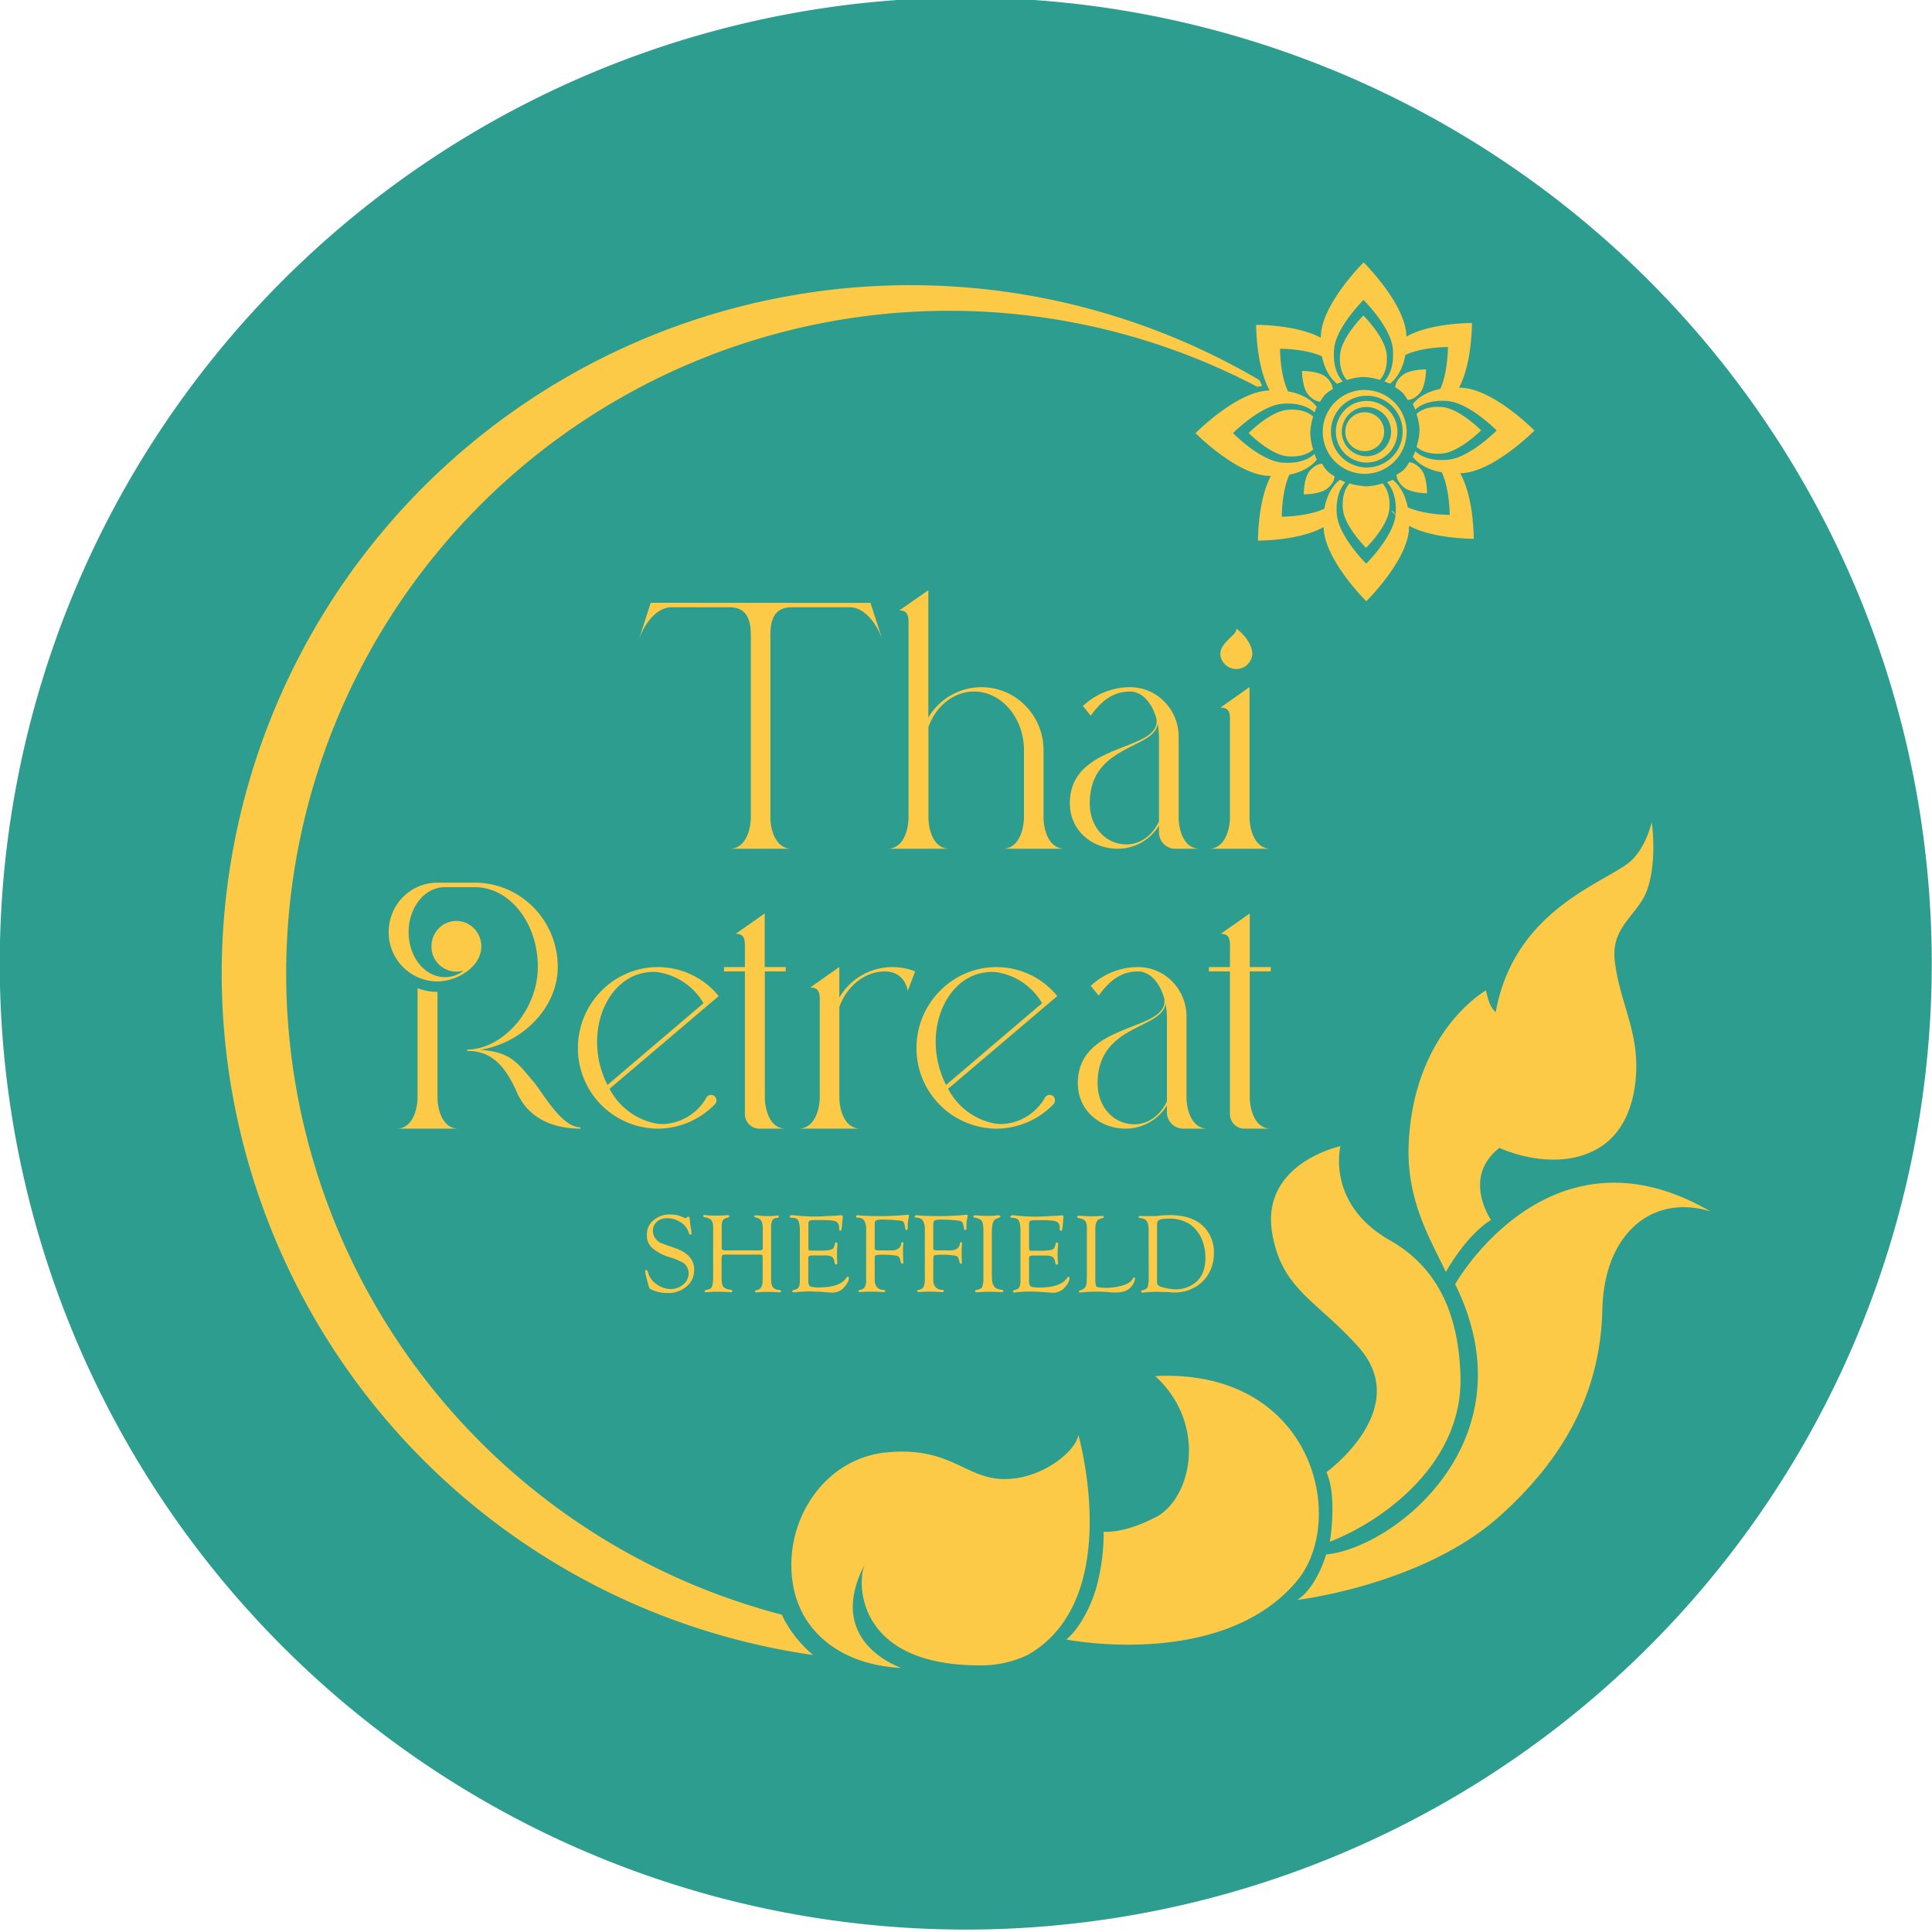
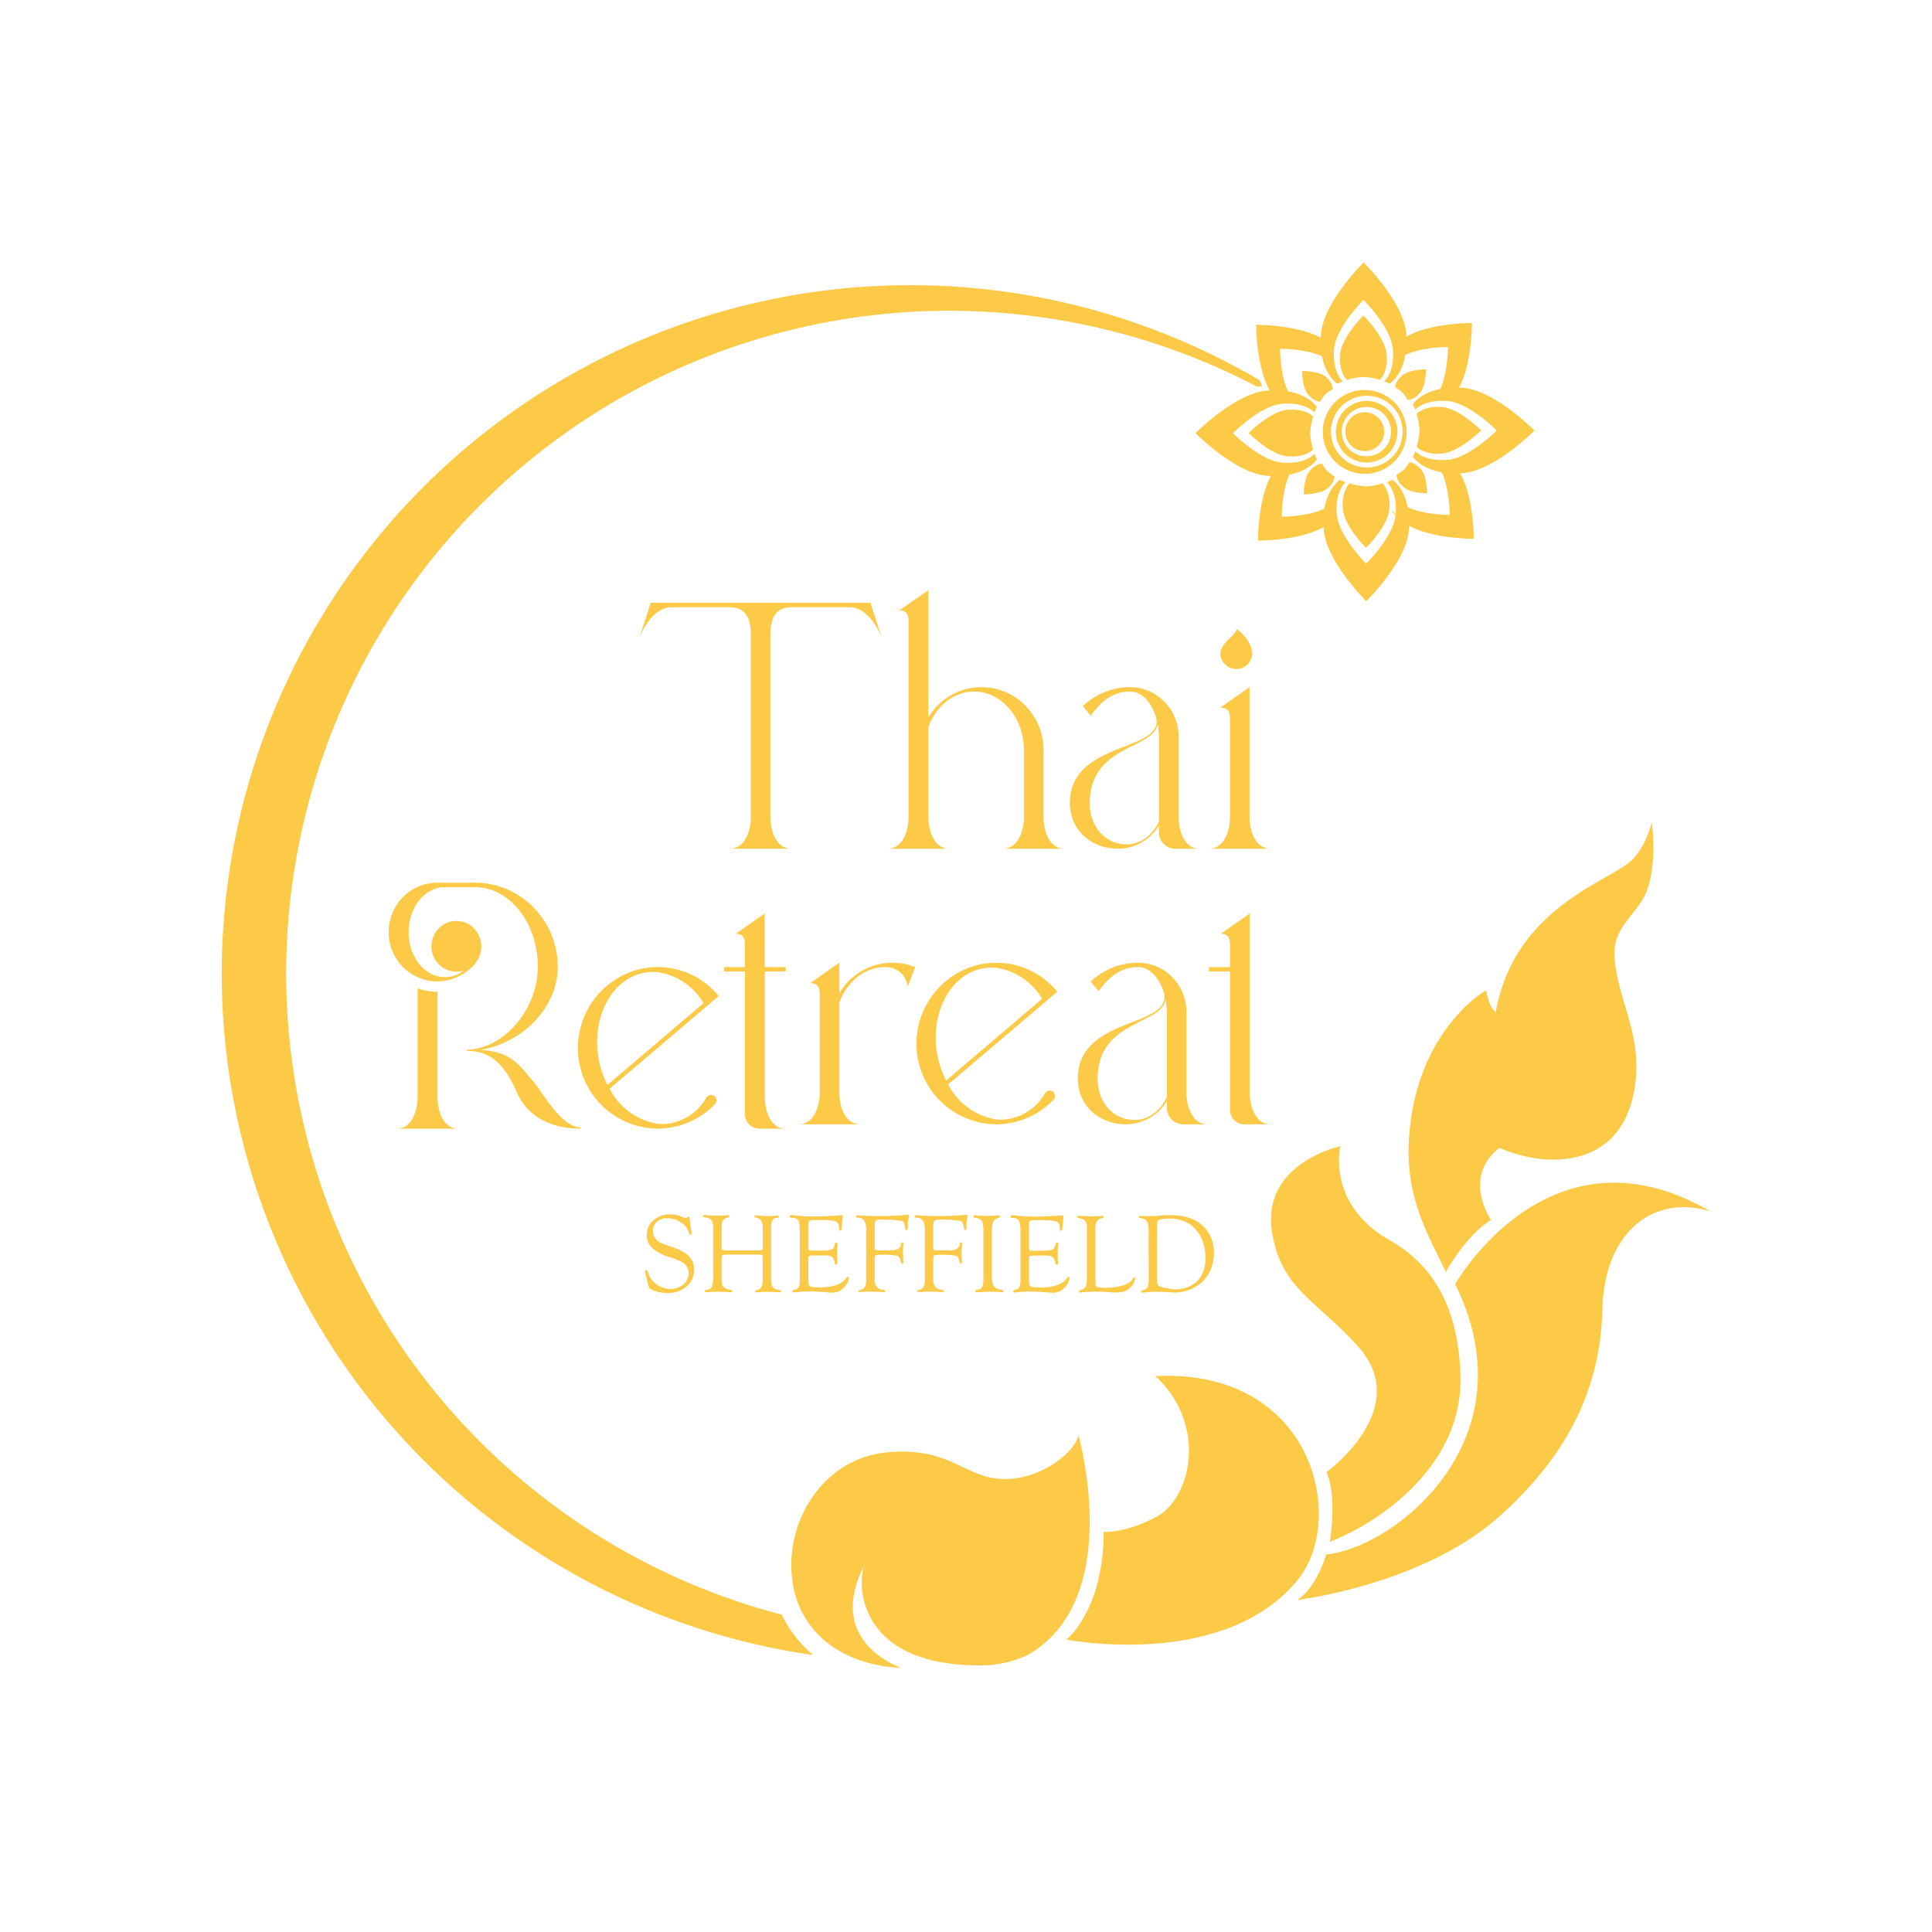
<svg xmlns="http://www.w3.org/2000/svg" data-bbox="-0.002 -0.02 16 16" viewBox="0 0 16 16" fill-rule="evenodd" clip-rule="evenodd" stroke-linejoin="round" stroke-miterlimit="2" data-type="ugc">
  <g>
-     <path fill="#2d9d8f" d="M15.998 7.98a8 8 0 1 1-16 0 8 8 0 0 1 16 0" />
-     <path d="M7.157 12.964c-.323.633.285.837.304.849-.461-.023-.817-.268-.892-.68-.093-.515.243-1.05.766-1.104.535-.055.656.217.979.22s.605-.242.616-.367c0 0 .39 1.358-.416 1.822a.9.9 0 0 1-.396.088c-1.025.002-1.02-.68-.96-.828M3.796 9.347h-.511c.13 0 .173-.156.173-.263v-.9q.08.03.165.03v.87c0 .107.042.263.173.263m.614-.398c.07.072.232.387.397.387v.011c-.159 0-.406-.043-.522-.291-.115-.268-.243-.353-.417-.353v-.011c.29 0 .586-.321.586-.685s-.233-.66-.522-.66h-.248c-.167 0-.3.167-.3.373 0 .205.133.372.3.372q.087 0 .155-.054a.207.207 0 0 1-.266-.201c0-.115.092-.21.206-.21.115 0 .207.095.207.21 0 .176-.209.291-.363.291a.406.406 0 0 1-.404-.408c0-.228.18-.41.404-.41h.309c.38 0 .687.313.687.697 0 .346-.303.635-.643.687.241.017.302.096.434.255m1.506.128c.022.017.022.05.005.067a.66.66 0 0 1-.474.203.666.666 0 0 1-.661-.668c0-.37.3-.67.661-.67a.65.65 0 0 1 .505.24l-.904.768a.55.55 0 0 0 .4.29l.04.002a.43.43 0 0 0 .363-.221.05.05 0 0 1 .038-.021.05.05 0 0 1 .027.01m-.96-.312q.024.121.075.22l.795-.677a.53.53 0 0 0-.379-.257q-.018-.002-.038-.002a.4.4 0 0 0-.072.007c-.268.047-.44.366-.38.709m1.55-.72h-.173v1.039c0 .107.042.263.173.263h-.22a.12.12 0 0 1-.118-.12V8.045h-.173v-.036h.173v-.18c0-.054-.01-.096-.076-.096l.24-.168v.444h.174zm.884-.036q.099 0 .188.036l-.061.16c-.021-.102-.091-.16-.188-.16-.17 0-.315.122-.379.293v.746c0 .107.042.263.176.263h-.514c.131 0 .176-.156.176-.263v-.812c0-.054-.013-.094-.079-.094l.241-.17v.253a.51.51 0 0 1 .44-.252m1.33 1.068c.02.017.02.05.004.067a.66.66 0 0 1-.474.203.666.666 0 0 1-.661-.668c0-.37.3-.67.661-.67a.65.65 0 0 1 .505.24l-.904.768a.55.55 0 0 0 .4.29l.04.002a.43.43 0 0 0 .363-.221.05.05 0 0 1 .038-.021.05.05 0 0 1 .028.01m-.96-.312q.023.121.074.22l.795-.677a.53.53 0 0 0-.379-.257q-.018-.002-.038-.002a.4.4 0 0 0-.072.007c-.268.047-.44.366-.38.709m2.065-.347v.666c0 .107.042.263.176.263h-.203a.135.135 0 0 1-.135-.137v-.056a.4.4 0 0 1-.34.193c-.219 0-.398-.154-.398-.377 0-.514.759-.422.716-.7-.036-.133-.12-.225-.217-.225-.142 0-.237.077-.326.2l-.066-.08a.57.57 0 0 1 .392-.156c.222 0 .401.184.401.409m-.431.893c.116 0 .216-.077.269-.19v-.703a1 1 0 0 0-.011-.107c-.028.216-.563.169-.563.66 0 .2.136.34.305.34m1.129-1.266h-.174v1.039c0 .107.043.263.174.263h-.22a.12.12 0 0 1-.118-.12V8.045h-.174v-.036h.174v-.18c0-.054-.01-.096-.076-.096l.24-.168v.444h.174zM7.209 4.993l.097.3c-.042-.118-.14-.264-.27-.264h-.48c-.133 0-.176.09-.176.227v1.51c0 .107.043.263.176.263h-.514c.132 0 .176-.156.176-.263v-1.51c0-.137-.044-.227-.176-.227h-.48c-.13 0-.228.146-.27.263l.097-.3zm1.433 1.773c0 .107.043.263.176.263h-.514c.131 0 .176-.156.176-.263v-.553c0-.268-.186-.486-.413-.486-.17 0-.317.122-.378.293v.746c0 .107.042.263.173.263h-.513c.133 0 .175-.156.175-.263V5.151c0-.053-.01-.096-.076-.096l.24-.167v1.055a.51.51 0 0 1 .44-.252c.284 0 .514.233.514.522zM9.761 6.1v.666c0 .107.042.263.175.263h-.203a.135.135 0 0 1-.135-.137v-.055a.4.4 0 0 1-.34.192c-.218 0-.398-.154-.398-.377 0-.514.76-.422.717-.7-.036-.133-.12-.225-.218-.225-.141 0-.237.077-.326.2l-.065-.08a.57.57 0 0 1 .391-.156c.222 0 .402.184.402.409m-.432.893c.117 0 .216-.077.269-.19V6.1a1 1 0 0 0-.01-.107c-.028.216-.563.169-.563.66 0 .2.135.34.304.34m1.195.036h-.514c.133 0 .176-.156.176-.263v-.812c0-.054-.01-.094-.079-.094l.241-.17v1.076c0 .107.045.263.176.263m-.286-1.822c.031.018.133.109.133.212a.133.133 0 0 1-.265 0c0-.103.144-.163.132-.212m2.47-1.642s-.327.331-.591.353l-.025.001c.115.2.113.543.113.543s-.334.002-.535-.107l-.002.034c-.021.264-.353.59-.353.59s-.33-.326-.352-.59l-.002-.024c-.2.114-.543.112-.543.112s-.002-.334.107-.535l-.033-.002c-.264-.021-.591-.353-.591-.353s.327-.331.59-.352l.024-.002c-.114-.2-.112-.543-.112-.543s.334-.002.535.107l.002-.033c.022-.264.353-.591.353-.591s.331.327.353.59l.001.025c.2-.115.543-.113.543-.113s.002.334-.107.535l.034.002c.264.022.59.353.59.353m-.701.7s0-.214-.066-.354c-.177-.03-.24-.129-.24-.129s.01-.014.02-.045c.033.031.113.084.267.071.182-.014.408-.243.408-.243s-.226-.229-.408-.244c-.154-.012-.234.04-.267.072-.01-.03-.02-.045-.02-.045s.06-.094.228-.127c.064-.14.063-.347.063-.347s-.213-.002-.353.066c-.03.176-.129.238-.129.238q0-.002-.045-.02c.031-.032.084-.112.071-.266-.014-.182-.243-.408-.243-.408s-.229.226-.244.408c-.012.154.04.234.072.267-.03.01-.045.02-.045.02s-.094-.06-.127-.228c-.14-.064-.347-.063-.347-.063s-.002.213.066.353c.176.03.238.129.238.129q-.002 0-.019.045c-.033-.03-.113-.084-.267-.071-.182.015-.408.243-.408.243s.226.23.408.244c.154.012.234-.04.267-.072.01.031.02.046.02.046s-.06.093-.228.126c-.064.14-.063.348-.063.348s.213 0 .353-.066c.03-.177.13-.24.13-.24s.014.01.044.02c-.03.033-.084.113-.071.267.015.182.243.408.243.408s.223-.22.243-.4l-.034-.037h.007l.009.008.004.002.001.001.002.004a.04.04 0 0 0 .012.017V4.26c.012-.154-.04-.234-.072-.267.031-.01.046-.02.046-.02s.094.06.126.228c.14.064.348.063.348.063m-.063-.508c-.122.01-.185-.031-.212-.056a.5.5 0 0 0 .025-.136.5.5 0 0 0-.025-.136c.027-.025.09-.067.212-.057.144.012.323.193.323.193s-.18.18-.323.192m-1.28-.362c.122-.01.186.031.212.056a.5.5 0 0 0-.024.136.5.5 0 0 0 .024.136c-.026.025-.09.067-.212.057-.144-.012-.322-.193-.322-.193s.178-.18.322-.192m.314-.13a.3.3 0 0 0-.043.062c-.02 0-.059-.009-.101-.059-.05-.059-.05-.195-.05-.195s.136-.001.196.049c.05.042.058.082.058.102a.3.3 0 0 0-.06.042m.693.564c.019 0 .059.01.1.06.05.06.048.196.048.196s-.136 0-.195-.052c-.05-.043-.057-.082-.058-.102a.3.3 0 0 0 .062-.042.3.3 0 0 0 .043-.06m-.72.011q.008.022.042.061a.3.3 0 0 0 .06.043c0 .02-.009.059-.059.101-.06.05-.196.049-.196.049s0-.137.05-.195c.043-.05.083-.058.102-.059m.353-.61a.347.347 0 1 1 0 .694.347.347 0 0 1 0-.695m0 .642a.297.297 0 1 0 0-.593.297.297 0 0 0 0 .593m0-.55a.255.255 0 1 1 0 .509.255.255 0 0 1 0-.509m0 .457a.204.204 0 1 0 0-.407.204.204 0 0 0 0 .407m0-.364a.161.161 0 1 1 0 .322.161.161 0 0 1 0-.322m.355-.102a.3.3 0 0 0-.042-.06.3.3 0 0 0-.06-.044c0-.02.009-.059.059-.1.06-.05.196-.049.196-.049s0 .137-.051.195c-.043.05-.083.058-.102.058m-.344.716a.5.5 0 0 0 .136-.025c.025.027.067.09.057.212-.012.144-.193.322-.193.322s-.18-.178-.192-.322c-.01-.122.031-.185.056-.212q.041.016.136.025m-.022-.906a.5.5 0 0 0-.136.025c-.025-.026-.067-.09-.057-.211.012-.145.193-.323.193-.323s.18.178.193.323c.01.121-.032.185-.057.21a.5.5 0 0 0-.136-.024M9.57 12.566c.299-.156.433-.77-.003-1.17 1.313-.064 1.595 1.192 1.174 1.696-.618.741-1.91.486-1.91.486.136-.115.232-.345.262-.484a1.7 1.7 0 0 0 .047-.409s.163.02.43-.12m2.817-4.183c.148-.823.857-1.054 1.094-1.231.147-.11.198-.343.198-.343.03.232.01.495-.071.633-.104.177-.268.268-.234.527.034.266.13.45.166.702.034.234.007.685-.337.858-.362.182-.785-.022-.785-.022-.315.244-.07.597-.07.597-.21.13-.374.431-.374.431-.127-.27-.327-.59-.308-1.057.04-.938.64-1.275.64-1.275.026.113.043.145.081.18m-1.286 1.11s-.122.478.41.78c.464.263.572.724.584 1.125.021.719-.636 1.198-1.082 1.371 0 0 .064-.374-.028-.576 0 0 .723-.524.265-1.037-.346-.388-.634-.474-.714-.94-.1-.581.565-.723.565-.723m3.063.54c-.474-.146-.88.177-.894.814-.016.678-.31 1.225-.848 1.708-.638.573-1.679.696-1.679.696.1-.063.187-.208.24-.377.546-.048 1.71-.936 1.068-2.238 0 0 .778-1.38 2.113-.603m-7.43 3.674-.022-.003a5.706 5.706 0 0 1-4.876-5.642 5.704 5.704 0 0 1 8.594-4.913l.022.048-.04.007A5.49 5.49 0 0 0 2.37 8.061a5.49 5.49 0 0 0 4.104 5.311c.062.13.152.243.26.334m-1.18-3.648q.05 0 .084.015l.031.013.009.002.01-.005.007-.005q.001-.002.005-.002.012 0 .012.022l.005.047.008.047.002.019q0 .015-.01.014-.008 0-.015-.022a.15.15 0 0 0-.067-.082.2.2 0 0 0-.112-.032.12.12 0 0 0-.083.029.1.1 0 0 0-.033.073q0 .038.022.066a.1.1 0 0 0 .04.035q.023.01.11.04.17.055.17.182 0 .086-.063.14a.23.23 0 0 1-.16.054.3.3 0 0 1-.14-.033.03.03 0 0 1-.01-.012l-.01-.032-.01-.041a.3.3 0 0 1-.013-.059q0-.015.01-.013.008 0 .015.022.015.057.07.096a.2.2 0 0 0 .114.039.16.16 0 0 0 .107-.038.12.12 0 0 0 .044-.09.11.11 0 0 0-.04-.086.5.5 0 0 0-.12-.05.4.4 0 0 1-.143-.077.14.14 0 0 1-.043-.108q0-.075.055-.12a.2.2 0 0 1 .143-.048m.46.297h.27q.021 0 .026-.004.006-.004.006-.017v-.157a.14.14 0 0 0-.012-.067q-.013-.02-.045-.027-.015-.003-.013-.01 0-.008.011-.008t.031.002a.6.6 0 0 0 .15-.001q.01 0 .011.009 0 .006-.01.01l-.02.003q-.014.003-.024.02a.1.1 0 0 0-.01.041v.443q0 .05.015.068.013.019.052.023.015.001.015.01t-.013.01l-.024-.002-.045-.002h-.069l-.022.002-.031.002q-.012 0-.011-.009 0-.008.015-.01.048-.009.048-.079v-.186q0-.022-.003-.025-.004-.004-.028-.004h-.27q-.026 0-.032.005-.007.006-.007.027v.168q0 .048.015.067.016.019.057.024.016.002.017.012 0 .009-.013.009l-.023-.002-.055-.002h-.068l-.03.002-.028.002q-.012 0-.012-.008 0-.01.012-.011l.023-.006q.02-.004.028-.03a.4.4 0 0 0 .007-.09v-.394q0-.04-.015-.058t-.054-.024q-.014-.002-.014-.01 0-.01.012-.009l.028.003a1 1 0 0 0 .164-.002q.013 0 .013.01 0 .007-.012.01-.03.008-.041.022-.01.015-.01.049v.164q-.001.027.004.031.006.006.034.006m.68-.213v.185q0 .021.003.026.004.004.024.004h.07a.4.4 0 0 0 .077-.005q.024-.005.032-.014a.1.1 0 0 0 .013-.038q.003-.011.012-.011t.009.012v.01a1 1 0 0 0-.001.15q0 .012-.01.011-.01 0-.01-.01l-.004-.013q-.004-.03-.022-.041-.016-.011-.055-.011h-.102a.1.1 0 0 0-.03.004q-.006.005-.007.019v.184q0 .039.014.048t.071.01q.18 0 .231-.081.006-.008.01-.008.01 0 .01.012 0 .03-.034.07a.13.13 0 0 1-.102.05l-.036-.002a2 2 0 0 0-.145-.008 1 1 0 0 0-.137.008q-.014 0-.014-.01 0-.007.011-.01l.018-.005q.033-.01.033-.065v-.417q0-.066-.014-.089t-.056-.022q-.014 0-.014-.009 0-.012.021-.013l.03.003a1.4 1.4 0 0 0 .257.005l.066-.003.05-.004q.016 0 .016.014l-.001.01-.004.037-.002.027-.005.033q-.001.006-.01.007-.009 0-.009-.014v-.012q0-.015-.005-.028-.01-.021-.035-.027a.5.5 0 0 0-.098-.007h-.072q-.028 0-.036.007-.009.007-.009.031m.55-.002v.202q.002.012.026.013h.108a.1.1 0 0 0 .061-.014q.02-.012.025-.043 0-.01.009-.01.01 0 .008.013l-.003.046v.027l.003.081q0 .011-.009.011t-.014-.022a.1.1 0 0 0-.012-.033.04.04 0 0 0-.021-.012.7.7 0 0 0-.16-.006q-.017.003-.02.01l-.001.028v.171q0 .036.019.058.02.022.052.022.015 0 .016.009 0 .01-.014.01l-.028-.002-.045-.002h-.067l-.031.002-.024.001q-.013 0-.013-.008 0-.007.014-.01.03-.006.04-.025a.14.14 0 0 0 .01-.063v-.414a.13.13 0 0 0-.014-.067.05.05 0 0 0-.02-.021.1.1 0 0 0-.038-.008q-.01 0-.012-.008 0-.012.019-.012l.028.003q.04.003.138.004.087 0 .112-.002l.063-.003.069-.006q.01 0 .01.01l-.003.016a.3.3 0 0 0-.007.08q0 .021-.013.021-.006 0-.008-.011l-.005-.03q-.005-.023-.014-.03t-.04-.009l-.054-.005-.065-.002a.2.2 0 0 0-.063.006q-.012.007-.012.034m.485 0v.202q.002.012.027.013h.108a.1.1 0 0 0 .061-.014q.02-.012.025-.043 0-.01.009-.01.01 0 .008.013l-.003.046a1 1 0 0 0 .002.096v.012q0 .011-.008.011t-.014-.022a.1.1 0 0 0-.012-.033q-.006-.009-.021-.012a.7.7 0 0 0-.16-.006q-.017.003-.02.01l-.002.028v.171q0 .036.02.058t.052.022q.015 0 .016.009 0 .01-.014.01l-.028-.002-.045-.002h-.067l-.032.002-.023.001q-.013 0-.013-.008 0-.007.014-.01.03-.006.04-.025a.14.14 0 0 0 .01-.063v-.414a.13.13 0 0 0-.014-.067.05.05 0 0 0-.02-.021.1.1 0 0 0-.038-.008q-.01 0-.012-.008 0-.012.019-.012l.028.003q.04.003.138.004.087 0 .112-.002l.063-.003.069-.006q.01 0 .01.01l-.003.016a.3.3 0 0 0-.007.08q0 .021-.013.021-.006 0-.008-.011 0-.015-.005-.03-.006-.023-.014-.03-.01-.006-.04-.009l-.054-.005-.065-.002a.2.2 0 0 0-.063.006q-.012.007-.013.034m.485.064v.344q0 .064.008.085a.1.1 0 0 0 .023.033.1.1 0 0 0 .042.014q.024.003.023.011 0 .01-.014.011l-.017-.002-.049-.002h-.066l-.054.003-.023.001q-.012 0-.012-.01 0-.007.014-.01.036-.006.045-.024a.2.2 0 0 0 .01-.076v-.393q0-.057-.013-.077t-.055-.027q-.015-.002-.015-.01 0-.01.013-.01h.008a1 1 0 0 0 .148.003l.03-.003h.012q.012 0 .012.008t-.012.012l-.024.01q-.034.012-.034.11m.308-.062v.185q0 .021.004.026t.024.004h.07a.4.4 0 0 0 .076-.005q.025-.005.032-.014a.1.1 0 0 0 .014-.038q.002-.011.011-.011.01 0 .01.012l-.001.01a1 1 0 0 0 0 .15q0 .012-.01.011-.01 0-.011-.01l-.003-.013q-.006-.03-.022-.041-.017-.011-.056-.011h-.1q-.024 0-.03.004-.008.005-.008.019v.184q0 .039.014.048t.07.01q.18 0 .232-.081.005-.008.01-.008.009 0 .009.012 0 .03-.034.07a.13.13 0 0 1-.102.05l-.035-.002a2 2 0 0 0-.145-.008 1 1 0 0 0-.137.008q-.015 0-.015-.01 0-.007.012-.01l.017-.005q.033-.01.033-.065v-.417q0-.066-.014-.089t-.056-.022q-.013 0-.013-.009 0-.012.02-.013l.031.003a1.4 1.4 0 0 0 .257.005l.065-.003.052-.004q.015 0 .015.014l-.002.01-.003.037-.002.027-.005.033q-.002.006-.01.007-.01 0-.01-.014v-.012q.001-.015-.005-.028-.008-.021-.035-.027a.5.5 0 0 0-.097-.007h-.072q-.028 0-.037.007t-.008.031m.549.431v.016q0 .056.01.065t.07.01a.5.5 0 0 0 .149-.02q.063-.021.08-.054.006-.012.013-.012t.007.009a.12.12 0 0 1-.03.066q-.04.05-.128.05l-.034-.001-.05-.004a1.3 1.3 0 0 0-.212.005q-.012 0-.011-.008 0-.007.012-.01.032-.01.043-.03a.13.13 0 0 0 .01-.062l.001-.02v-.411q0-.062-.05-.071l-.02-.005q-.01-.002-.011-.009 0-.01.016-.01l.028.002a1 1 0 0 0 .147 0h.02q.01 0 .01.006 0 .01-.013.013l-.016.004q-.04.01-.041.082zm.441-.393q0-.046-.015-.068-.016-.022-.052-.025-.015-.001-.015-.01 0-.008.012-.008l.036.001h.032l.072-.001.043-.005.06-.002q.188 0 .282.094a.3.3 0 0 1 .086.221.34.34 0 0 1-.038.16.3.3 0 0 1-.104.113.34.34 0 0 1-.227.05l-.107-.003a1 1 0 0 0-.111.007q-.016 0-.016-.01 0-.008.013-.01.03-.007.04-.023a.2.2 0 0 0 .01-.068zm.07-.036v.471q0 .03.028.039a.4.4 0 0 0 .062.016.4.4 0 0 0 .064.007.26.26 0 0 0 .141-.04q.106-.065.106-.224a.4.4 0 0 0-.033-.158.3.3 0 0 0-.091-.114.3.3 0 0 0-.173-.05q-.072 0-.092.015-.012.01-.012.038" fill="#fcca46" />
+     <path d="M7.157 12.964c-.323.633.285.837.304.849-.461-.023-.817-.268-.892-.68-.093-.515.243-1.05.766-1.104.535-.055.656.217.979.22s.605-.242.616-.367c0 0 .39 1.358-.416 1.822a.9.9 0 0 1-.396.088c-1.025.002-1.02-.68-.96-.828M3.796 9.347h-.511c.13 0 .173-.156.173-.263v-.9q.08.03.165.03v.87c0 .107.042.263.173.263m.614-.398c.07.072.232.387.397.387v.011c-.159 0-.406-.043-.522-.291-.115-.268-.243-.353-.417-.353v-.011c.29 0 .586-.321.586-.685s-.233-.66-.522-.66h-.248c-.167 0-.3.167-.3.373 0 .205.133.372.3.372q.087 0 .155-.054a.207.207 0 0 1-.266-.201c0-.115.092-.21.206-.21.115 0 .207.095.207.21 0 .176-.209.291-.363.291a.406.406 0 0 1-.404-.408c0-.228.18-.41.404-.41h.309c.38 0 .687.313.687.697 0 .346-.303.635-.643.687.241.017.302.096.434.255m1.506.128c.022.017.022.05.005.067a.66.66 0 0 1-.474.203.666.666 0 0 1-.661-.668c0-.37.3-.67.661-.67a.65.65 0 0 1 .505.24l-.904.768a.55.55 0 0 0 .4.29l.04.002a.43.43 0 0 0 .363-.221.05.05 0 0 1 .038-.021.05.05 0 0 1 .027.01m-.96-.312q.024.121.075.22l.795-.677a.53.53 0 0 0-.379-.257q-.018-.002-.038-.002a.4.4 0 0 0-.072.007c-.268.047-.44.366-.38.709m1.55-.72h-.173v1.039c0 .107.042.263.173.263h-.22a.12.12 0 0 1-.118-.12V8.045h-.173v-.036h.173v-.18c0-.054-.01-.096-.076-.096l.24-.168v.444h.174m.884-.036q.099 0 .188.036l-.061.16c-.021-.102-.091-.16-.188-.16-.17 0-.315.122-.379.293v.746c0 .107.042.263.176.263h-.514c.131 0 .176-.156.176-.263v-.812c0-.054-.013-.094-.079-.094l.241-.17v.253a.51.51 0 0 1 .44-.252m1.33 1.068c.02.017.02.05.004.067a.66.66 0 0 1-.474.203.666.666 0 0 1-.661-.668c0-.37.3-.67.661-.67a.65.65 0 0 1 .505.24l-.904.768a.55.55 0 0 0 .4.29l.04.002a.43.43 0 0 0 .363-.221.05.05 0 0 1 .038-.021.05.05 0 0 1 .028.01m-.96-.312q.023.121.074.22l.795-.677a.53.53 0 0 0-.379-.257q-.018-.002-.038-.002a.4.4 0 0 0-.072.007c-.268.047-.44.366-.38.709m2.065-.347v.666c0 .107.042.263.176.263h-.203a.135.135 0 0 1-.135-.137v-.056a.4.4 0 0 1-.34.193c-.219 0-.398-.154-.398-.377 0-.514.759-.422.716-.7-.036-.133-.12-.225-.217-.225-.142 0-.237.077-.326.2l-.066-.08a.57.57 0 0 1 .392-.156c.222 0 .401.184.401.409m-.431.893c.116 0 .216-.077.269-.19v-.703a1 1 0 0 0-.011-.107c-.028.216-.563.169-.563.66 0 .2.136.34.305.34m1.129-1.266h-.174v1.039c0 .107.043.263.174.263h-.22a.12.12 0 0 1-.118-.12V8.045h-.174v-.036h.174v-.18c0-.054-.01-.096-.076-.096l.24-.168v.444h.174zM7.209 4.993l.097.3c-.042-.118-.14-.264-.27-.264h-.48c-.133 0-.176.09-.176.227v1.51c0 .107.043.263.176.263h-.514c.132 0 .176-.156.176-.263v-1.51c0-.137-.044-.227-.176-.227h-.48c-.13 0-.228.146-.27.263l.097-.3zm1.433 1.773c0 .107.043.263.176.263h-.514c.131 0 .176-.156.176-.263v-.553c0-.268-.186-.486-.413-.486-.17 0-.317.122-.378.293v.746c0 .107.042.263.173.263h-.513c.133 0 .175-.156.175-.263V5.151c0-.053-.01-.096-.076-.096l.24-.167v1.055a.51.51 0 0 1 .44-.252c.284 0 .514.233.514.522zM9.761 6.1v.666c0 .107.042.263.175.263h-.203a.135.135 0 0 1-.135-.137v-.055a.4.4 0 0 1-.34.192c-.218 0-.398-.154-.398-.377 0-.514.76-.422.717-.7-.036-.133-.12-.225-.218-.225-.141 0-.237.077-.326.2l-.065-.08a.57.57 0 0 1 .391-.156c.222 0 .402.184.402.409m-.432.893c.117 0 .216-.077.269-.19V6.1a1 1 0 0 0-.01-.107c-.028.216-.563.169-.563.66 0 .2.135.34.304.34m1.195.036h-.514c.133 0 .176-.156.176-.263v-.812c0-.054-.01-.094-.079-.094l.241-.17v1.076c0 .107.045.263.176.263m-.286-1.822c.031.018.133.109.133.212a.133.133 0 0 1-.265 0c0-.103.144-.163.132-.212m2.47-1.642s-.327.331-.591.353l-.025.001c.115.2.113.543.113.543s-.334.002-.535-.107l-.002.034c-.021.264-.353.59-.353.59s-.33-.326-.352-.59l-.002-.024c-.2.114-.543.112-.543.112s-.002-.334.107-.535l-.033-.002c-.264-.021-.591-.353-.591-.353s.327-.331.59-.352l.024-.002c-.114-.2-.112-.543-.112-.543s.334-.002.535.107l.002-.033c.022-.264.353-.591.353-.591s.331.327.353.59l.001.025c.2-.115.543-.113.543-.113s.002.334-.107.535l.034.002c.264.022.59.353.59.353m-.701.7s0-.214-.066-.354c-.177-.03-.24-.129-.24-.129s.01-.014.02-.045c.033.031.113.084.267.071.182-.014.408-.243.408-.243s-.226-.229-.408-.244c-.154-.012-.234.04-.267.072-.01-.03-.02-.045-.02-.045s.06-.094.228-.127c.064-.14.063-.347.063-.347s-.213-.002-.353.066c-.03.176-.129.238-.129.238q0-.002-.045-.02c.031-.032.084-.112.071-.266-.014-.182-.243-.408-.243-.408s-.229.226-.244.408c-.012.154.04.234.072.267-.03.01-.045.02-.045.02s-.094-.06-.127-.228c-.14-.064-.347-.063-.347-.063s-.002.213.066.353c.176.03.238.129.238.129q-.002 0-.019.045c-.033-.03-.113-.084-.267-.071-.182.015-.408.243-.408.243s.226.23.408.244c.154.012.234-.04.267-.072.01.031.02.046.02.046s-.06.093-.228.126c-.064.14-.063.348-.063.348s.213 0 .353-.066c.03-.177.13-.24.13-.24s.014.01.044.02c-.03.033-.084.113-.071.267.015.182.243.408.243.408s.223-.22.243-.4l-.034-.037h.007l.009.008.004.002.001.001.002.004a.04.04 0 0 0 .012.017V4.26c.012-.154-.04-.234-.072-.267.031-.01.046-.02.046-.02s.094.06.126.228c.14.064.348.063.348.063m-.063-.508c-.122.01-.185-.031-.212-.056a.5.5 0 0 0 .025-.136.5.5 0 0 0-.025-.136c.027-.025.09-.067.212-.057.144.012.323.193.323.193s-.18.18-.323.192m-1.28-.362c.122-.01.186.031.212.056a.5.5 0 0 0-.024.136.5.5 0 0 0 .024.136c-.026.025-.09.067-.212.057-.144-.012-.322-.193-.322-.193s.178-.18.322-.192m.314-.13a.3.3 0 0 0-.043.062c-.02 0-.059-.009-.101-.059-.05-.059-.05-.195-.05-.195s.136-.001.196.049c.05.042.058.082.058.102a.3.3 0 0 0-.06.042m.693.564c.019 0 .059.01.1.06.05.06.048.196.048.196s-.136 0-.195-.052c-.05-.043-.057-.082-.058-.102a.3.3 0 0 0 .062-.042.3.3 0 0 0 .043-.06m-.72.011q.008.022.042.061a.3.3 0 0 0 .06.043c0 .02-.009.059-.059.101-.06.05-.196.049-.196.049s0-.137.05-.195c.043-.05.083-.058.102-.059m.353-.61a.347.347 0 1 1 0 .694.347.347 0 0 1 0-.695m0 .642a.297.297 0 1 0 0-.593.297.297 0 0 0 0 .593m0-.55a.255.255 0 1 1 0 .509.255.255 0 0 1 0-.509m0 .457a.204.204 0 1 0 0-.407.204.204 0 0 0 0 .407m0-.364a.161.161 0 1 1 0 .322.161.161 0 0 1 0-.322m.355-.102a.3.3 0 0 0-.042-.06.3.3 0 0 0-.06-.044c0-.02.009-.059.059-.1.06-.05.196-.049.196-.049s0 .137-.051.195c-.043.05-.083.058-.102.058m-.344.716a.5.5 0 0 0 .136-.025c.025.027.067.09.057.212-.012.144-.193.322-.193.322s-.18-.178-.192-.322c-.01-.122.031-.185.056-.212q.041.016.136.025m-.022-.906a.5.5 0 0 0-.136.025c-.025-.026-.067-.09-.057-.211.012-.145.193-.323.193-.323s.18.178.193.323c.01.121-.032.185-.057.21a.5.5 0 0 0-.136-.024M9.57 12.566c.299-.156.433-.77-.003-1.17 1.313-.064 1.595 1.192 1.174 1.696-.618.741-1.91.486-1.91.486.136-.115.232-.345.262-.484a1.7 1.7 0 0 0 .047-.409s.163.02.43-.12m2.817-4.183c.148-.823.857-1.054 1.094-1.231.147-.11.198-.343.198-.343.03.232.01.495-.071.633-.104.177-.268.268-.234.527.034.266.13.45.166.702.034.234.007.685-.337.858-.362.182-.785-.022-.785-.022-.315.244-.07.597-.07.597-.21.13-.374.431-.374.431-.127-.27-.327-.59-.308-1.057.04-.938.64-1.275.64-1.275.026.113.043.145.081.18m-1.286 1.11s-.122.478.41.78c.464.263.572.724.584 1.125.021.719-.636 1.198-1.082 1.371 0 0 .064-.374-.028-.576 0 0 .723-.524.265-1.037-.346-.388-.634-.474-.714-.94-.1-.581.565-.723.565-.723m3.063.54c-.474-.146-.88.177-.894.814-.016.678-.31 1.225-.848 1.708-.638.573-1.679.696-1.679.696.1-.063.187-.208.24-.377.546-.048 1.71-.936 1.068-2.238 0 0 .778-1.38 2.113-.603m-7.43 3.674-.022-.003a5.706 5.706 0 0 1-4.876-5.642 5.704 5.704 0 0 1 8.594-4.913l.022.048-.04.007A5.49 5.49 0 0 0 2.37 8.061a5.49 5.49 0 0 0 4.104 5.311c.062.13.152.243.26.334m-1.18-3.648q.05 0 .084.015l.031.013.009.002.01-.005.007-.005q.001-.002.005-.002.012 0 .012.022l.005.047.008.047.002.019q0 .015-.01.014-.008 0-.015-.022a.15.15 0 0 0-.067-.082.2.2 0 0 0-.112-.032.12.12 0 0 0-.083.029.1.1 0 0 0-.033.073q0 .038.022.066a.1.1 0 0 0 .04.035q.023.01.11.04.17.055.17.182 0 .086-.063.14a.23.23 0 0 1-.16.054.3.3 0 0 1-.14-.033.03.03 0 0 1-.01-.012l-.01-.032-.01-.041a.3.3 0 0 1-.013-.059q0-.015.01-.013.008 0 .015.022.015.057.07.096a.2.2 0 0 0 .114.039.16.16 0 0 0 .107-.038.12.12 0 0 0 .044-.09.11.11 0 0 0-.04-.086.5.5 0 0 0-.12-.05.4.4 0 0 1-.143-.077.14.14 0 0 1-.043-.108q0-.075.055-.12a.2.2 0 0 1 .143-.048m.46.297h.27q.021 0 .026-.004.006-.004.006-.017v-.157a.14.14 0 0 0-.012-.067q-.013-.02-.045-.027-.015-.003-.013-.01 0-.008.011-.008t.031.002a.6.6 0 0 0 .15-.001q.01 0 .011.009 0 .006-.01.01l-.02.003q-.014.003-.024.02a.1.1 0 0 0-.01.041v.443q0 .05.015.068.013.019.052.023.015.001.015.01t-.013.01l-.024-.002-.045-.002h-.069l-.022.002-.031.002q-.012 0-.011-.009 0-.008.015-.01.048-.009.048-.079v-.186q0-.022-.003-.025-.004-.004-.028-.004h-.27q-.026 0-.032.005-.007.006-.007.027v.168q0 .048.015.067.016.019.057.024.016.002.017.012 0 .009-.013.009l-.023-.002-.055-.002h-.068l-.03.002-.028.002q-.012 0-.012-.008 0-.01.012-.011l.023-.006q.02-.004.028-.03a.4.4 0 0 0 .007-.09v-.394q0-.04-.015-.058t-.054-.024q-.014-.002-.014-.01 0-.01.012-.009l.028.003a1 1 0 0 0 .164-.002q.013 0 .013.01 0 .007-.012.01-.03.008-.041.022-.01.015-.01.049v.164q-.001.027.004.031.006.006.034.006m.68-.213v.185q0 .021.003.026.004.004.024.004h.07a.4.4 0 0 0 .077-.005q.024-.005.032-.014a.1.1 0 0 0 .013-.038q.003-.011.012-.011t.009.012v.01a1 1 0 0 0-.001.15q0 .012-.01.011-.01 0-.01-.01l-.004-.013q-.004-.03-.022-.041-.016-.011-.055-.011h-.102a.1.1 0 0 0-.03.004q-.006.005-.007.019v.184q0 .039.014.048t.071.01q.18 0 .231-.081.006-.008.01-.008.01 0 .01.012 0 .03-.034.07a.13.13 0 0 1-.102.05l-.036-.002a2 2 0 0 0-.145-.008 1 1 0 0 0-.137.008q-.014 0-.014-.01 0-.007.011-.01l.018-.005q.033-.01.033-.065v-.417q0-.066-.014-.089t-.056-.022q-.014 0-.014-.009 0-.012.021-.013l.03.003a1.4 1.4 0 0 0 .257.005l.066-.003.05-.004q.016 0 .016.014l-.001.01-.004.037-.002.027-.005.033q-.001.006-.01.007-.009 0-.009-.014v-.012q0-.015-.005-.028-.01-.021-.035-.027a.5.5 0 0 0-.098-.007h-.072q-.028 0-.036.007-.009.007-.009.031m.55-.002v.202q.002.012.026.013h.108a.1.1 0 0 0 .061-.014q.02-.012.025-.043 0-.01.009-.01.01 0 .008.013l-.003.046v.027l.003.081q0 .011-.009.011t-.014-.022a.1.1 0 0 0-.012-.033.04.04 0 0 0-.021-.012.7.7 0 0 0-.16-.006q-.017.003-.02.01l-.001.028v.171q0 .036.019.058.02.022.052.022.015 0 .016.009 0 .01-.014.01l-.028-.002-.045-.002h-.067l-.031.002-.024.001q-.013 0-.013-.008 0-.007.014-.01.03-.006.04-.025a.14.14 0 0 0 .01-.063v-.414a.13.13 0 0 0-.014-.067.05.05 0 0 0-.02-.021.1.1 0 0 0-.038-.008q-.01 0-.012-.008 0-.012.019-.012l.028.003q.04.003.138.004.087 0 .112-.002l.063-.003.069-.006q.01 0 .01.01l-.003.016a.3.3 0 0 0-.007.08q0 .021-.013.021-.006 0-.008-.011l-.005-.03q-.005-.023-.014-.03t-.04-.009l-.054-.005-.065-.002a.2.2 0 0 0-.063.006q-.012.007-.012.034m.485 0v.202q.002.012.027.013h.108a.1.1 0 0 0 .061-.014q.02-.012.025-.043 0-.01.009-.01.01 0 .008.013l-.003.046a1 1 0 0 0 .002.096v.012q0 .011-.008.011t-.014-.022a.1.1 0 0 0-.012-.033q-.006-.009-.021-.012a.7.7 0 0 0-.16-.006q-.017.003-.02.01l-.002.028v.171q0 .036.02.058t.052.022q.015 0 .016.009 0 .01-.014.01l-.028-.002-.045-.002h-.067l-.032.002-.023.001q-.013 0-.013-.008 0-.007.014-.01.03-.006.04-.025a.14.14 0 0 0 .01-.063v-.414a.13.13 0 0 0-.014-.067.05.05 0 0 0-.02-.021.1.1 0 0 0-.038-.008q-.01 0-.012-.008 0-.012.019-.012l.028.003q.04.003.138.004.087 0 .112-.002l.063-.003.069-.006q.01 0 .01.01l-.003.016a.3.3 0 0 0-.007.08q0 .021-.013.021-.006 0-.008-.011 0-.015-.005-.03-.006-.023-.014-.03-.01-.006-.04-.009l-.054-.005-.065-.002a.2.2 0 0 0-.063.006q-.012.007-.013.034m.485.064v.344q0 .064.008.085a.1.1 0 0 0 .023.033.1.1 0 0 0 .042.014q.024.003.023.011 0 .01-.014.011l-.017-.002-.049-.002h-.066l-.054.003-.023.001q-.012 0-.012-.01 0-.007.014-.01.036-.006.045-.024a.2.2 0 0 0 .01-.076v-.393q0-.057-.013-.077t-.055-.027q-.015-.002-.015-.01 0-.01.013-.01h.008a1 1 0 0 0 .148.003l.03-.003h.012q.012 0 .012.008t-.012.012l-.024.01q-.034.012-.034.11m.308-.062v.185q0 .021.004.026t.024.004h.07a.4.4 0 0 0 .076-.005q.025-.005.032-.014a.1.1 0 0 0 .014-.038q.002-.011.011-.011.01 0 .01.012l-.001.01a1 1 0 0 0 0 .15q0 .012-.01.011-.01 0-.011-.01l-.003-.013q-.006-.03-.022-.041-.017-.011-.056-.011h-.1q-.024 0-.03.004-.008.005-.008.019v.184q0 .039.014.048t.07.01q.18 0 .232-.081.005-.008.01-.008.009 0 .009.012 0 .03-.034.07a.13.13 0 0 1-.102.05l-.035-.002a2 2 0 0 0-.145-.008 1 1 0 0 0-.137.008q-.015 0-.015-.01 0-.007.012-.01l.017-.005q.033-.01.033-.065v-.417q0-.066-.014-.089t-.056-.022q-.013 0-.013-.009 0-.012.02-.013l.031.003a1.4 1.4 0 0 0 .257.005l.065-.003.052-.004q.015 0 .015.014l-.002.01-.003.037-.002.027-.005.033q-.002.006-.01.007-.01 0-.01-.014v-.012q.001-.015-.005-.028-.008-.021-.035-.027a.5.5 0 0 0-.097-.007h-.072q-.028 0-.037.007t-.008.031m.549.431v.016q0 .056.01.065t.07.01a.5.5 0 0 0 .149-.02q.063-.021.08-.054.006-.012.013-.012t.007.009a.12.12 0 0 1-.03.066q-.04.05-.128.05l-.034-.001-.05-.004a1.3 1.3 0 0 0-.212.005q-.012 0-.011-.008 0-.007.012-.01.032-.01.043-.03a.13.13 0 0 0 .01-.062l.001-.02v-.411q0-.062-.05-.071l-.02-.005q-.01-.002-.011-.009 0-.01.016-.01l.028.002a1 1 0 0 0 .147 0h.02q.01 0 .01.006 0 .01-.013.013l-.016.004q-.04.01-.041.082zm.441-.393q0-.046-.015-.068-.016-.022-.052-.025-.015-.001-.015-.01 0-.008.012-.008l.036.001h.032l.072-.001.043-.005.06-.002q.188 0 .282.094a.3.3 0 0 1 .086.221.34.34 0 0 1-.038.16.3.3 0 0 1-.104.113.34.34 0 0 1-.227.05l-.107-.003a1 1 0 0 0-.111.007q-.016 0-.016-.01 0-.008.013-.01.03-.007.04-.023a.2.2 0 0 0 .01-.068zm.07-.036v.471q0 .03.028.039a.4.4 0 0 0 .062.016.4.4 0 0 0 .064.007.26.26 0 0 0 .141-.04q.106-.065.106-.224a.4.4 0 0 0-.033-.158.3.3 0 0 0-.091-.114.3.3 0 0 0-.173-.05q-.072 0-.092.015-.012.01-.012.038" fill="#fcca46" />
  </g>
</svg>